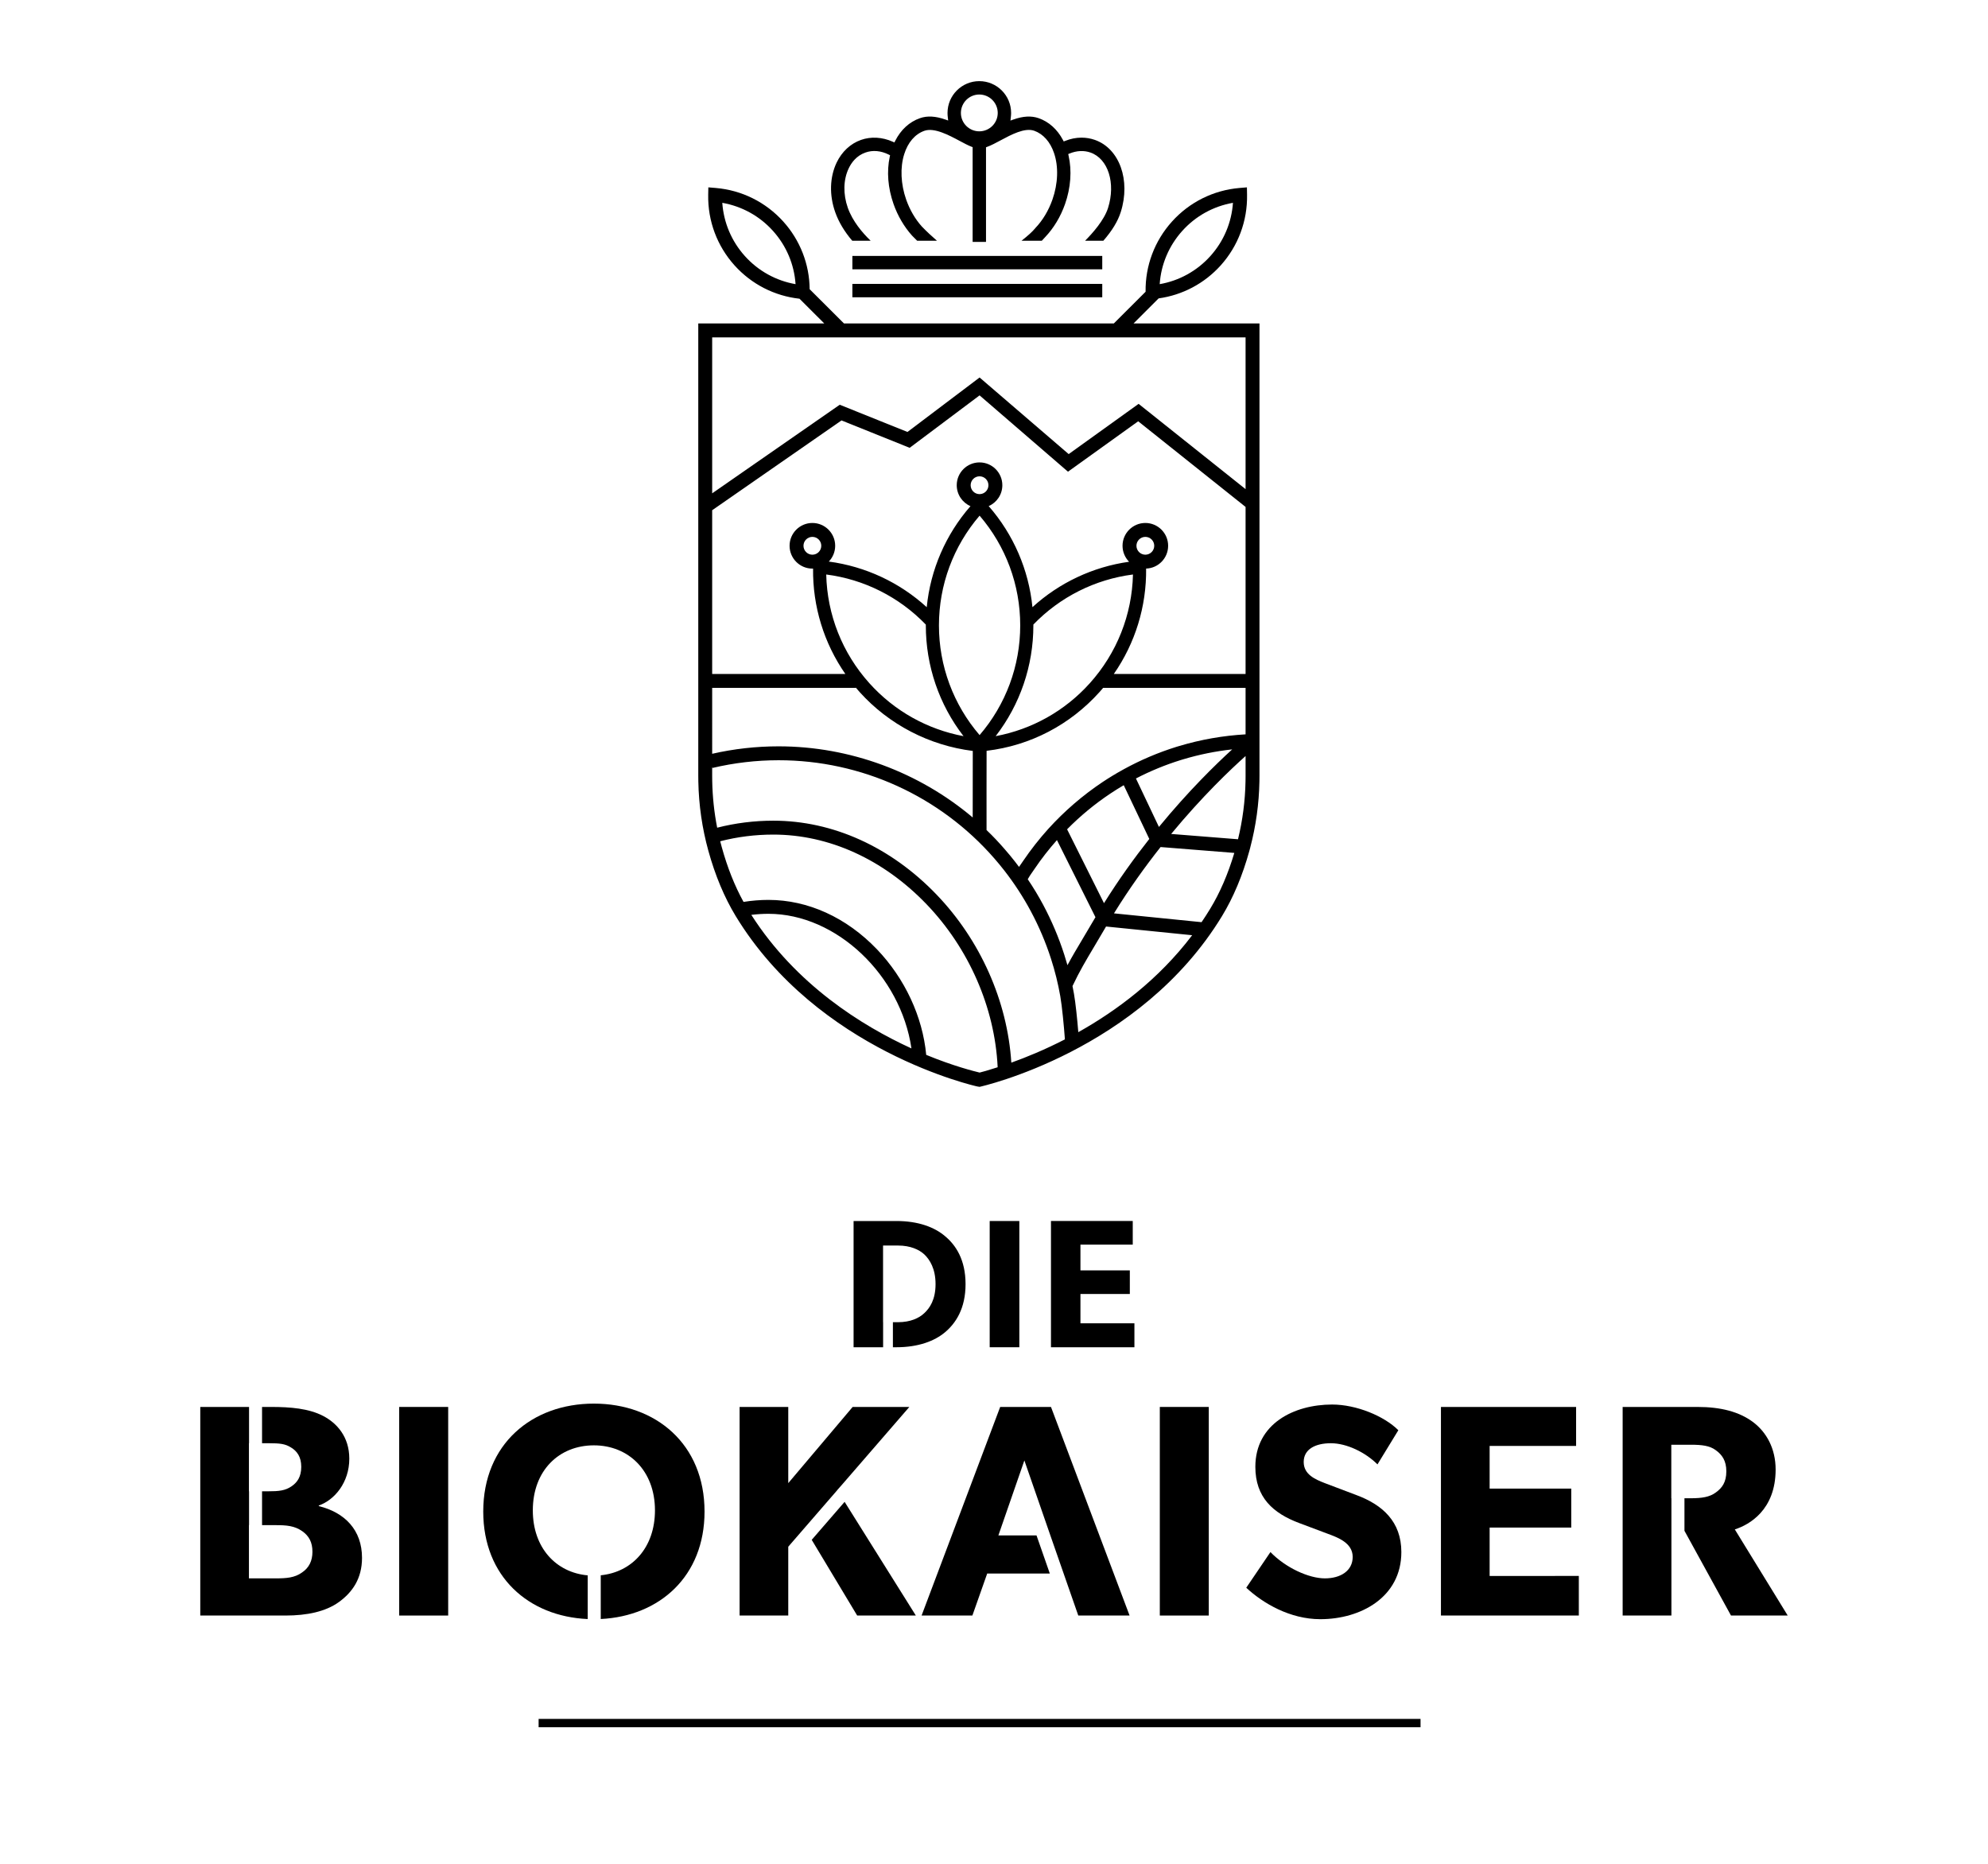
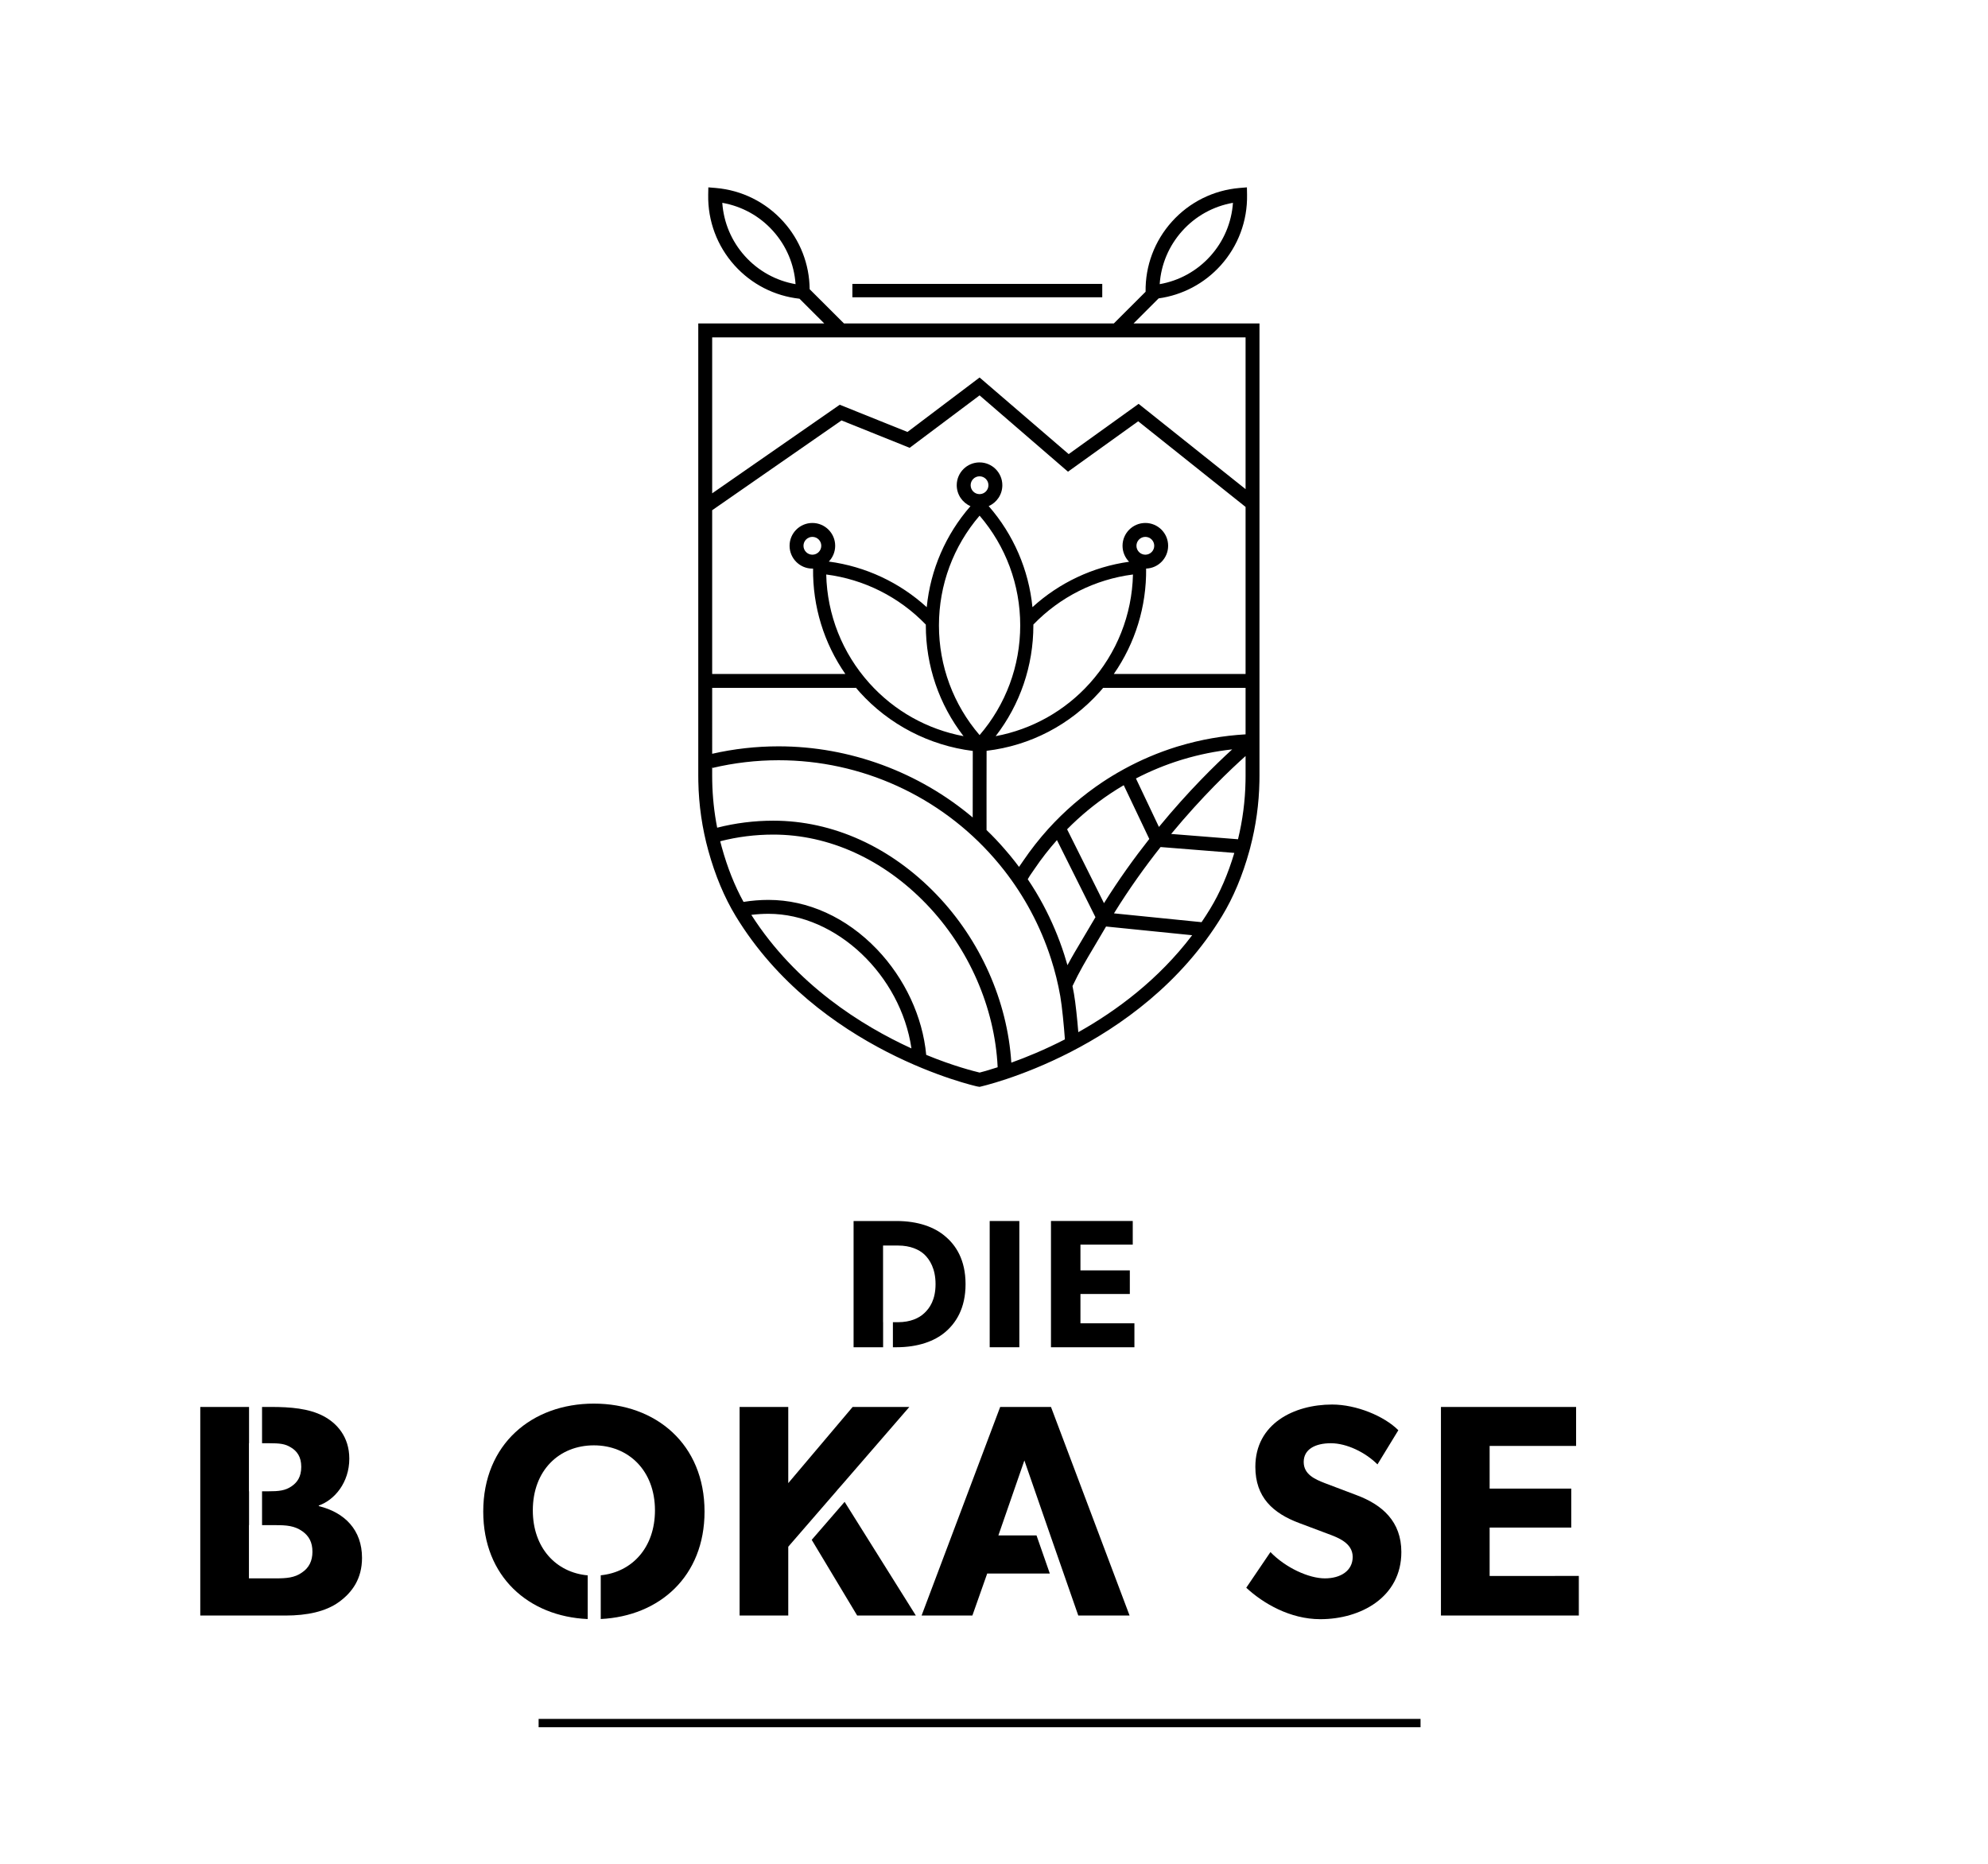
<svg xmlns="http://www.w3.org/2000/svg" version="1.1" x="0px" y="0px" viewBox="0 0 714.987 670.403" enable-background="new 0 0 714.987 670.403" xml:space="preserve">
  <g id="Ebene_1">
    <g>
      <g>
        <g>
          <g>
            <g>
              <path d="M449.663,304.762c-0.02,0.25-0.09,0.5-0.19,0.72C449.543,305.242,449.603,305.002,449.663,304.762z" />
            </g>
            <g>
              <g>
                <path d="M407.674,116.332l9.03-9.02c8.6-1.2,16.46-5.36,22.31-11.85c6.29-6.99,9.66-16.01,9.49-25.41l-0.05-2.67l-2.66,0.22         c-9.37,0.8-18,5.09-24.29,12.08c-6.26,6.95-9.63,15.9-9.49,25.24l-11.43,11.41h-97.04l-12.35-12.32         c-0.08-9.01-3.43-17.61-9.48-24.33c-6.3-6.99-14.92-11.28-24.29-12.08l-2.67-0.22l-0.05,2.67c-0.17,9.4,3.2,18.42,9.49,25.41         c6.09,6.75,14.35,10.98,23.35,11.97l8.91,8.9h-45.32v162.74c0,0.66,0.01,1.32,0.02,1.98c0.16,8.44,1.37,16.83,3.61,24.93         c2.45,8.87,5.76,16.77,9.84,23.49c29.54,48.56,86.36,61.16,86.93,61.28l0.792,0.12l0,0c0.57-0.12,57.637-12.84,87.167-61.4         c4.09-6.72,7.4-14.62,9.85-23.49c0.05-0.17,0.09-0.33,0.13-0.5c0.07-0.24,0.13-0.48,0.19-0.72         c2.03-7.72,3.14-15.69,3.29-23.72c0.01-0.65,0.02-1.31,0.02-1.97v-162.74H407.674z M425.214,83.032         c4.81-5.35,11.2-8.86,18.22-10.09c-0.49,7.11-3.32,13.83-8.14,19.17c-4.81,5.34-11.2,8.86-18.21,10.08         C417.564,95.092,420.404,88.372,425.214,83.032z M267.913,92.112c-4.81-5.34-7.65-12.06-8.14-19.17         c3.51,0.62,6.86,1.8,9.94,3.5c3.08,1.7,5.88,3.92,8.28,6.59c4.82,5.34,7.65,12.06,8.13,19.16         C279.113,100.972,272.723,97.452,267.913,92.112z M256.134,247.382h51.64v-0.11c0.45,0.55,0.91,1.08,1.39,1.61         c10.55,11.73,25.106,19.241,40.696,21.181l-0.025,23.931c-19.33-16.31-44.181-25.582-69.811-25.582         c-8.06,0-16.09,0.9-23.89,2.68V247.382z M346.534,264.752c-13.04-2.44-24.89-9.06-33.85-19.03         c-9.74-10.83-15.2-24.63-15.53-39.11c13.64,1.75,26.25,8.09,35.82,18.02v0.29         C332.973,239.452,337.743,253.382,346.534,264.752z M352.313,185.452c9.44,10.99,14.61,24.91,14.61,39.47         s-5.17,28.47-14.61,39.45c-9.44-10.98-14.62-24.89-14.62-39.45S342.873,196.442,352.313,185.452z M349.094,174.502         c0-1.76,1.43-3.2,3.2-3.2s3.2,1.44,3.2,3.2c0,1.77-1.43,3.21-3.2,3.21S349.094,176.272,349.094,174.502z M371.653,224.922         v-0.31c9.58-9.92,22.18-16.25,35.82-18c-0.33,14.48-5.79,28.28-15.53,39.11c-8.96,9.97-20.81,16.59-33.85,19.03         C366.873,253.372,371.653,239.442,371.653,224.922z M270.213,329.022c2.04-0.25,4.11-0.38,6.16-0.38         c24.51,0,47.6,22.18,51.43,48.41C309.963,368.892,286.284,354.132,270.213,329.022z M352.326,385.742         c-1.96-0.47-9.463-2.34-19.213-6.37c-1.28-13.73-7.69-27.49-17.729-37.98c-10.96-11.44-24.81-17.75-39.01-17.75         c-2.99,0-6,0.25-8.96,0.72c-3.18-5.76-5.81-12.37-7.83-19.7c-0.19-0.7-0.38-1.4-0.56-2.11c6.2-1.6,12.62-2.4,19.11-2.4         c20,0,39.56,8.89,55.07,25.02c15.24,15.85,24.57,37.18,25.6,58.52l0.007,0.137         C355.16,384.999,353.366,385.492,352.326,385.742z M363.723,382.172c-1.39-22.1-11.15-44.08-26.92-60.47         c-16.45-17.12-37.29-26.55-58.67-26.55c-6.86,0-13.64,0.85-20.2,2.52c-1.08-5.5-1.67-11.09-1.78-16.71         c-0.01-0.63-0.02-1.25-0.02-1.89v-3.3l0.1,0.42c7.75-1.84,15.76-2.78,23.79-2.78c29.78,0,58.07,12.89,77.63,35.36l0.11,0.13         c1.07,1.22,2.16,2.55,3.35,4.06c3.67,4.7,6.92,9.69,9.66,14.83c2.92,5.46,5.35,11.19,7.23,17.05         c1.41,4.36,2.53,8.88,3.33,13.44c0.62,3.49,1.34,10.95,1.66,15.52C375.703,377.552,369.034,380.272,363.723,382.172z          M382.763,343.312c-1.97-6.14-4.52-12.15-7.57-17.88c-1.68-3.14-3.53-6.22-5.56-9.22c0.59-1.05,0.87-1.45,1.47-2.31         c0.27-0.39,0.61-0.87,1.05-1.52c2.41-3.56,5.1-7.01,7.98-10.25l13.85,27.73c-0.36,0.59-0.71,1.19-1.06,1.79         c-1.34,2.29-2.55,4.32-3.68,6.22c-1.97,3.3-3.67,6.15-5.33,9.25C383.554,345.842,383.173,344.572,382.763,343.312z          M413.344,301.722c-5.43,6.89-11,14.62-16.29,23.1l-13.27-26.57c4.73-4.8,9.95-9.11,15.54-12.84         c1.58-1.06,3.19-2.06,4.83-3.02L413.344,301.722z M408.543,279.972c5.15-2.67,10.53-4.89,16.1-6.62         c0.29-0.09,0.58-0.18,0.93-0.28c5.75-1.72,11.64-2.91,17.59-3.56c-5.89,5.36-15.69,14.91-26.35,27.89L408.543,279.972z          M387.813,371.212c-0.37-4.6-0.99-10.59-1.56-13.8c-0.16-0.93-0.34-1.85-0.53-2.78c2.51-5.31,4.85-9.23,7.81-14.2         c1.14-1.91,2.37-3.96,3.71-6.28c0.18-0.32,0.37-0.63,0.55-0.94l30.97,3.13C416.634,352.352,401.473,363.562,387.813,371.212z          M435.223,326.872c-1,1.64-2.02,3.23-3.08,4.78l-31.5-3.17c5.43-8.79,11.17-16.78,16.76-23.85l26.52,2.11         C441.663,314.322,438.753,321.082,435.223,326.872z M447.973,279.072c0,0.64-0.01,1.26-0.02,1.88         c-0.13,7.05-1.04,14.06-2.7,20.88l-24.04-1.91c11.21-13.57,21.38-23.22,26.76-28.02V279.072z M447.973,264.102         c-8.08,0.46-16.08,1.87-23.78,4.17c-0.37,0.1-0.76,0.21-1.08,0.32c-6.56,2.05-12.9,4.74-18.93,8.05         c-0.11,0.05-0.22,0.11-0.32,0.18c-2.49,1.37-4.93,2.85-7.31,4.43c-7.16,4.78-13.73,10.45-19.54,16.85         c-3.26,3.62-6.29,7.479-9,11.47c-0.42,0.63-0.75,1.09-1.01,1.47c-0.19,0.271-0.35,0.51-0.51,0.73         c-0.47-0.63-0.95-1.26-1.44-1.89c-1.23-1.57-2.37-2.95-3.49-4.22c-0.05-0.07-0.1-0.12-0.15-0.18         c-2.18-2.51-4.22-4.689-6.599-6.959c0,0-0.016-28.491,0.014-28.502c15.74-1.87,29.996-9.31,40.625-21.14         c0.44-0.49,0.88-0.99,1.3-1.5h51.22V264.102z M447.973,242.382h-47.38c7.69-11.08,11.77-24.26,11.61-37.9         c4.4-0.14,7.92-3.76,7.92-8.2c0-4.52-3.67-8.2-8.2-8.2c-4.52,0-8.2,3.68-8.2,8.2c0,2.23,0.9,4.27,2.36,5.75         c-12.99,1.82-25.08,7.51-34.76,16.33c-1.34-13.44-6.8-26.1-15.74-36.35c2.89-1.26,4.91-4.15,4.91-7.51         c0-4.52-3.68-8.2-8.2-8.2s-8.2,3.68-8.2,8.2c0,3.37,2.04,6.27,4.94,7.53c-8.94,10.24-14.4,22.9-15.73,36.34         c-9.79-8.93-22.04-14.65-35.22-16.41c1.42-1.47,2.29-3.48,2.29-5.68c0-4.52-3.68-8.2-8.2-8.2s-8.2,3.68-8.2,8.2         c0,4.53,3.68,8.21,8.2,8.21c0.08,0,0.17,0,0.25-0.01c-0.16,13.64,3.91,26.82,11.6,37.9h-47.89v-58.88l46.52-32.3l24.51,9.85         l25.145-18.86l31.795,27.45l25.25-18.13l38.62,30.8V242.382z M408.723,196.282c0-1.76,1.44-3.2,3.2-3.2         c1.77,0,3.2,1.44,3.2,3.2c0,1.77-1.43,3.21-3.2,3.21C410.163,199.492,408.723,198.052,408.723,196.282z M295.373,196.282         c0,1.77-1.43,3.21-3.2,3.21c-1.76,0-3.2-1.44-3.2-3.21c0-1.76,1.44-3.2,3.2-3.2         C293.943,193.082,295.373,194.522,295.373,196.282z M447.973,175.912l-38.47-30.67l-25.15,18.07l-32.045-27.55l-25.935,19.59         l-24.36-9.79l-45.88,31.86v-56.09h191.84V175.912z" />
              </g>
            </g>
            <g>
              <g>
                <g>
                  <g>
-                     <path d="M393.788,50.322c-1.55-0.55-3.17-0.82-4.81-0.82c-1.94,0-3.92,0.38-5.86,1.16l-0.55,0.21l-0.27-0.51           c-2.03-3.85-5.06-6.57-8.75-7.86c-2.64-0.92-5.63-0.75-9.15,0.51l-0.99,0.36l0.12-1.05c0.08-0.65,0.12-1.19,0.12-1.7           c0-6.31-5.14-11.44-11.44-11.44c-6.31,0-11.43,5.13-11.43,11.44c0,0.5,0.03,1.02,0.11,1.68l0.13,1.04l-0.99-0.34           c-3.57-1.26-6.56-1.42-9.16-0.5c-3.81,1.33-6.89,4.16-8.91,8.17l-0.28,0.56l-0.57-0.25c-3.78-1.69-7.85-1.93-11.45-0.66           c-3.76,1.32-6.87,4.21-8.76,8.15c-2.5,5.23-2.69,11.74-0.5,17.87c1.23,3.48,3.28,6.92,6.11,10.24h6.62           c-3.01-2.9-6.5-7.03-8.21-11.84c-1.74-4.94-1.63-10.11,0.32-14.19c0.93-1.96,2.74-4.55,6.02-5.69           c2.64-0.94,5.54-0.68,8.41,0.75l0.45,0.23l-0.11,0.49c-1.15,5.35-0.68,11.25,1.37,17.08c1.5,4.24,3.8,8.15,6.63,11.31           c0.59,0.62,1.22,1.25,1.85,1.86h7.12c-1.67-1.45-3.67-3.27-5.44-5.12c-2.39-2.66-4.33-5.99-5.62-9.65           c-1.97-5.6-2.23-11.56-0.72-16.35c1.32-4.25,3.9-7.24,7.26-8.42c3.54-1.25,8.83,1.57,12.68,3.63           c1.53,0.82,2.96,1.59,4.25,2.09l0.42,0.16v34.08h4.81v-34.03l0.42-0.16c1.49-0.54,3.16-1.44,4.78-2.31           c3.9-2.09,8.72-4.67,12.13-3.48c3.23,1.15,5.76,3.98,7.12,7.98c1.68,4.88,1.47,11-0.57,16.81           c-1.39,3.94-3.51,7.46-6.12,10.19l-0.11,0.14c-0.98,1.18-2.58,2.64-4.88,4.44h7.3c0.47-0.479,0.86-0.9,1.21-1.31           c3.07-3.23,5.54-7.32,7.14-11.87c2.06-5.85,2.51-12.05,1.27-17.45l-0.12-0.54l0.51-0.21c2.56-1.04,5.15-1.16,7.49-0.34           c6.37,2.23,9.14,11,6.31,19.96c-1.41,4.41-5.63,9.14-8.25,11.76h6.57c3.17-3.64,5.22-7.02,6.26-10.31           C406.708,64.832,402.628,53.432,393.788,50.322z M352.208,47.232c-3.65,0-6.62-2.96-6.62-6.61c0-3.65,2.97-6.63,6.62-6.63           s6.63,2.98,6.63,6.63C358.838,44.272,355.858,47.232,352.208,47.232z" />
-                   </g>
+                     </g>
                </g>
              </g>
              <g>
                <g>
                  <g>
-                     <rect x="306.559" y="92.043" width="89.87" height="4.81" />
-                   </g>
+                     </g>
                </g>
              </g>
              <g>
                <g>
                  <g>
                    <rect x="306.559" y="102.103" width="89.87" height="4.81" />
                  </g>
                </g>
              </g>
            </g>
          </g>
        </g>
      </g>
      <g>
        <rect x="193.717" y="618.189" width="317.182" height="3" />
      </g>
      <g>
        <g>
          <path d="M339.894,444.586c-3.75-3.22-9.6-5.46-17.5-5.46h-15.4v45.4h10.62v-9.01h-0.02v-27.57h5.39c4.41,0,7.57,1.44,9.48,3.22      c1.91,1.84,4.01,5.07,4.01,10.66c0,5.59-2.1,8.62-4.01,10.4c-1.91,1.84-5.07,3.29-9.48,3.29h-1.85v9.01h1.26      c7.9,0,13.75-2.24,17.5-5.4c3.82-3.22,7.37-8.48,7.37-17.3C347.263,453.007,343.714,447.746,339.894,444.586z" />
          <path d="M355.944,439.126v45.4h10.66v-45.4H355.944z" />
          <path d="M388.584,475.906v-10.53h17.76v-8.48h-17.76v-9.28h18.81v-8.49h-29.41v45.4h30.01v-8.62H388.584z" />
        </g>
        <g>
          <path d="M114.648,541.656v-0.21c5.66-1.96,10.98-8.27,10.98-16.85c0-7.95-4.56-12.84-9.38-15.35      c-5.19-2.71-11.82-3.25-18.67-3.25h-3.33v13.05h2.57c3.81,0,5.76,0.21,7.83,1.52c2.17,1.3,3.7,3.37,3.7,6.96      c0,3.69-1.53,5.65-3.43,6.97c-2.34,1.62-4.62,1.84-8.54,1.84h-2.13v12.17h4.96c3.81,0,6.74,0.22,9.52,2.19      c2.44,1.73,3.64,4.01,3.64,7.38c0,3.26-1.2,5.76-3.81,7.5c-2.61,1.85-5.54,2.07-9.35,2.07h-9.68v-19.14h0.04v-12.17h-0.04      v-17.29h0.04v-13.05h-17.54v75.02h30.66c7.72,0,14.46-1.41,19.25-4.89c4.78-3.48,8.26-8.37,8.26-15.87      C130.198,550.247,123.998,543.947,114.648,541.656z" />
-           <path d="M143.569,505.996v75.02h17.62v-75.02H143.569z" />
          <path d="M213.589,504.796c-22.29,0-39.79,14.57-39.79,38.82c0,23.44,16.35,37.73,37.57,38.66v-15.71      c-11.38-1.02-19.74-9.89-19.74-23.38c0-14.36,9.46-23.38,21.96-23.38c12.51,0,21.97,9.13,21.97,23.38      c0,13.39-8.24,22.23-19.5,23.35v15.73c21.1-1.03,37.33-15.3,37.33-38.65C253.388,519.367,235.878,504.796,213.589,504.796z" />
          <path d="M306.658,505.996l-23.16,27.4v-27.4h-17.5v75.02h17.5v-24.68l0.03-0.03l-0.04-0.03l17.64-20.36l-0.01-0.02l1.26-1.43      l0.13-0.14l24.54-28.33H306.658z M303.768,540.127l-11.83,13.66v0.01l16.35,27.22h21.1L303.768,540.127z" />
          <path d="M377.988,505.996h-18.27l-28.27,75.02h18.27l5.33-15.11h22.52l-4.78-13.7h-13.72l9.35-26.97l9.35,26.97l10.04,28.81      h18.45L377.988,505.996z" />
-           <path d="M417.128,505.996v75.02h17.61v-75.02H417.128z" />
          <path d="M487.688,537.637l-11.2-4.24c-3.55-1.38-7.61-3.13-7.61-7.61c0-4.57,4.14-6.74,9.79-6.74s12.39,3.26,16.74,7.61      l7.51-12.29c-5.11-5.11-15.12-9.24-23.82-9.24c-13.71,0-27.61,6.9-27.61,22.4c0,11.03,6.4,16.71,15.76,20.22l10.44,3.92      c3.25,1.22,8.81,3.15,8.81,8.26c0,5-4.35,7.72-10.01,7.72c-5.76,0-14.13-3.81-19.57-9.46l-8.7,12.83      c6.09,5.65,15.77,11.31,26.64,11.31c14.53,0,29.14-7.9,29.14-24.14C503.998,547.267,497.248,541.156,487.688,537.637z" />
          <path d="M535.748,566.776v-17.4h29.36v-14.02h-29.36v-15.34h31.1v-14.02h-48.61v75.02h49.59v-14.24H535.748z" />
-           <path d="M623.928,550.036c2.71-0.86,6.28-2.62,9.22-5.86c3.08-3.39,5.46-8.4,5.46-15.67c0-7.51-3.26-13.49-8.27-17.18      c-4.89-3.59-11.41-5.33-19.79-5.33h-26.96v75.02h17.54v-42.18h-0.04v-19.25h6.96c4.03,0,6.85,0.33,9.03,1.96      c2.28,1.63,3.8,3.8,3.8,7.61c0,3.91-1.52,5.98-3.8,7.61c-2.18,1.63-5,2.07-9.03,2.07h-2.23v11.7l16.74,30.48h20.4      L623.928,550.036z" />
        </g>
      </g>
    </g>
  </g>
  <g id="Ebene_2">
</g>
  <g id="Ebene_3">
</g>
</svg>